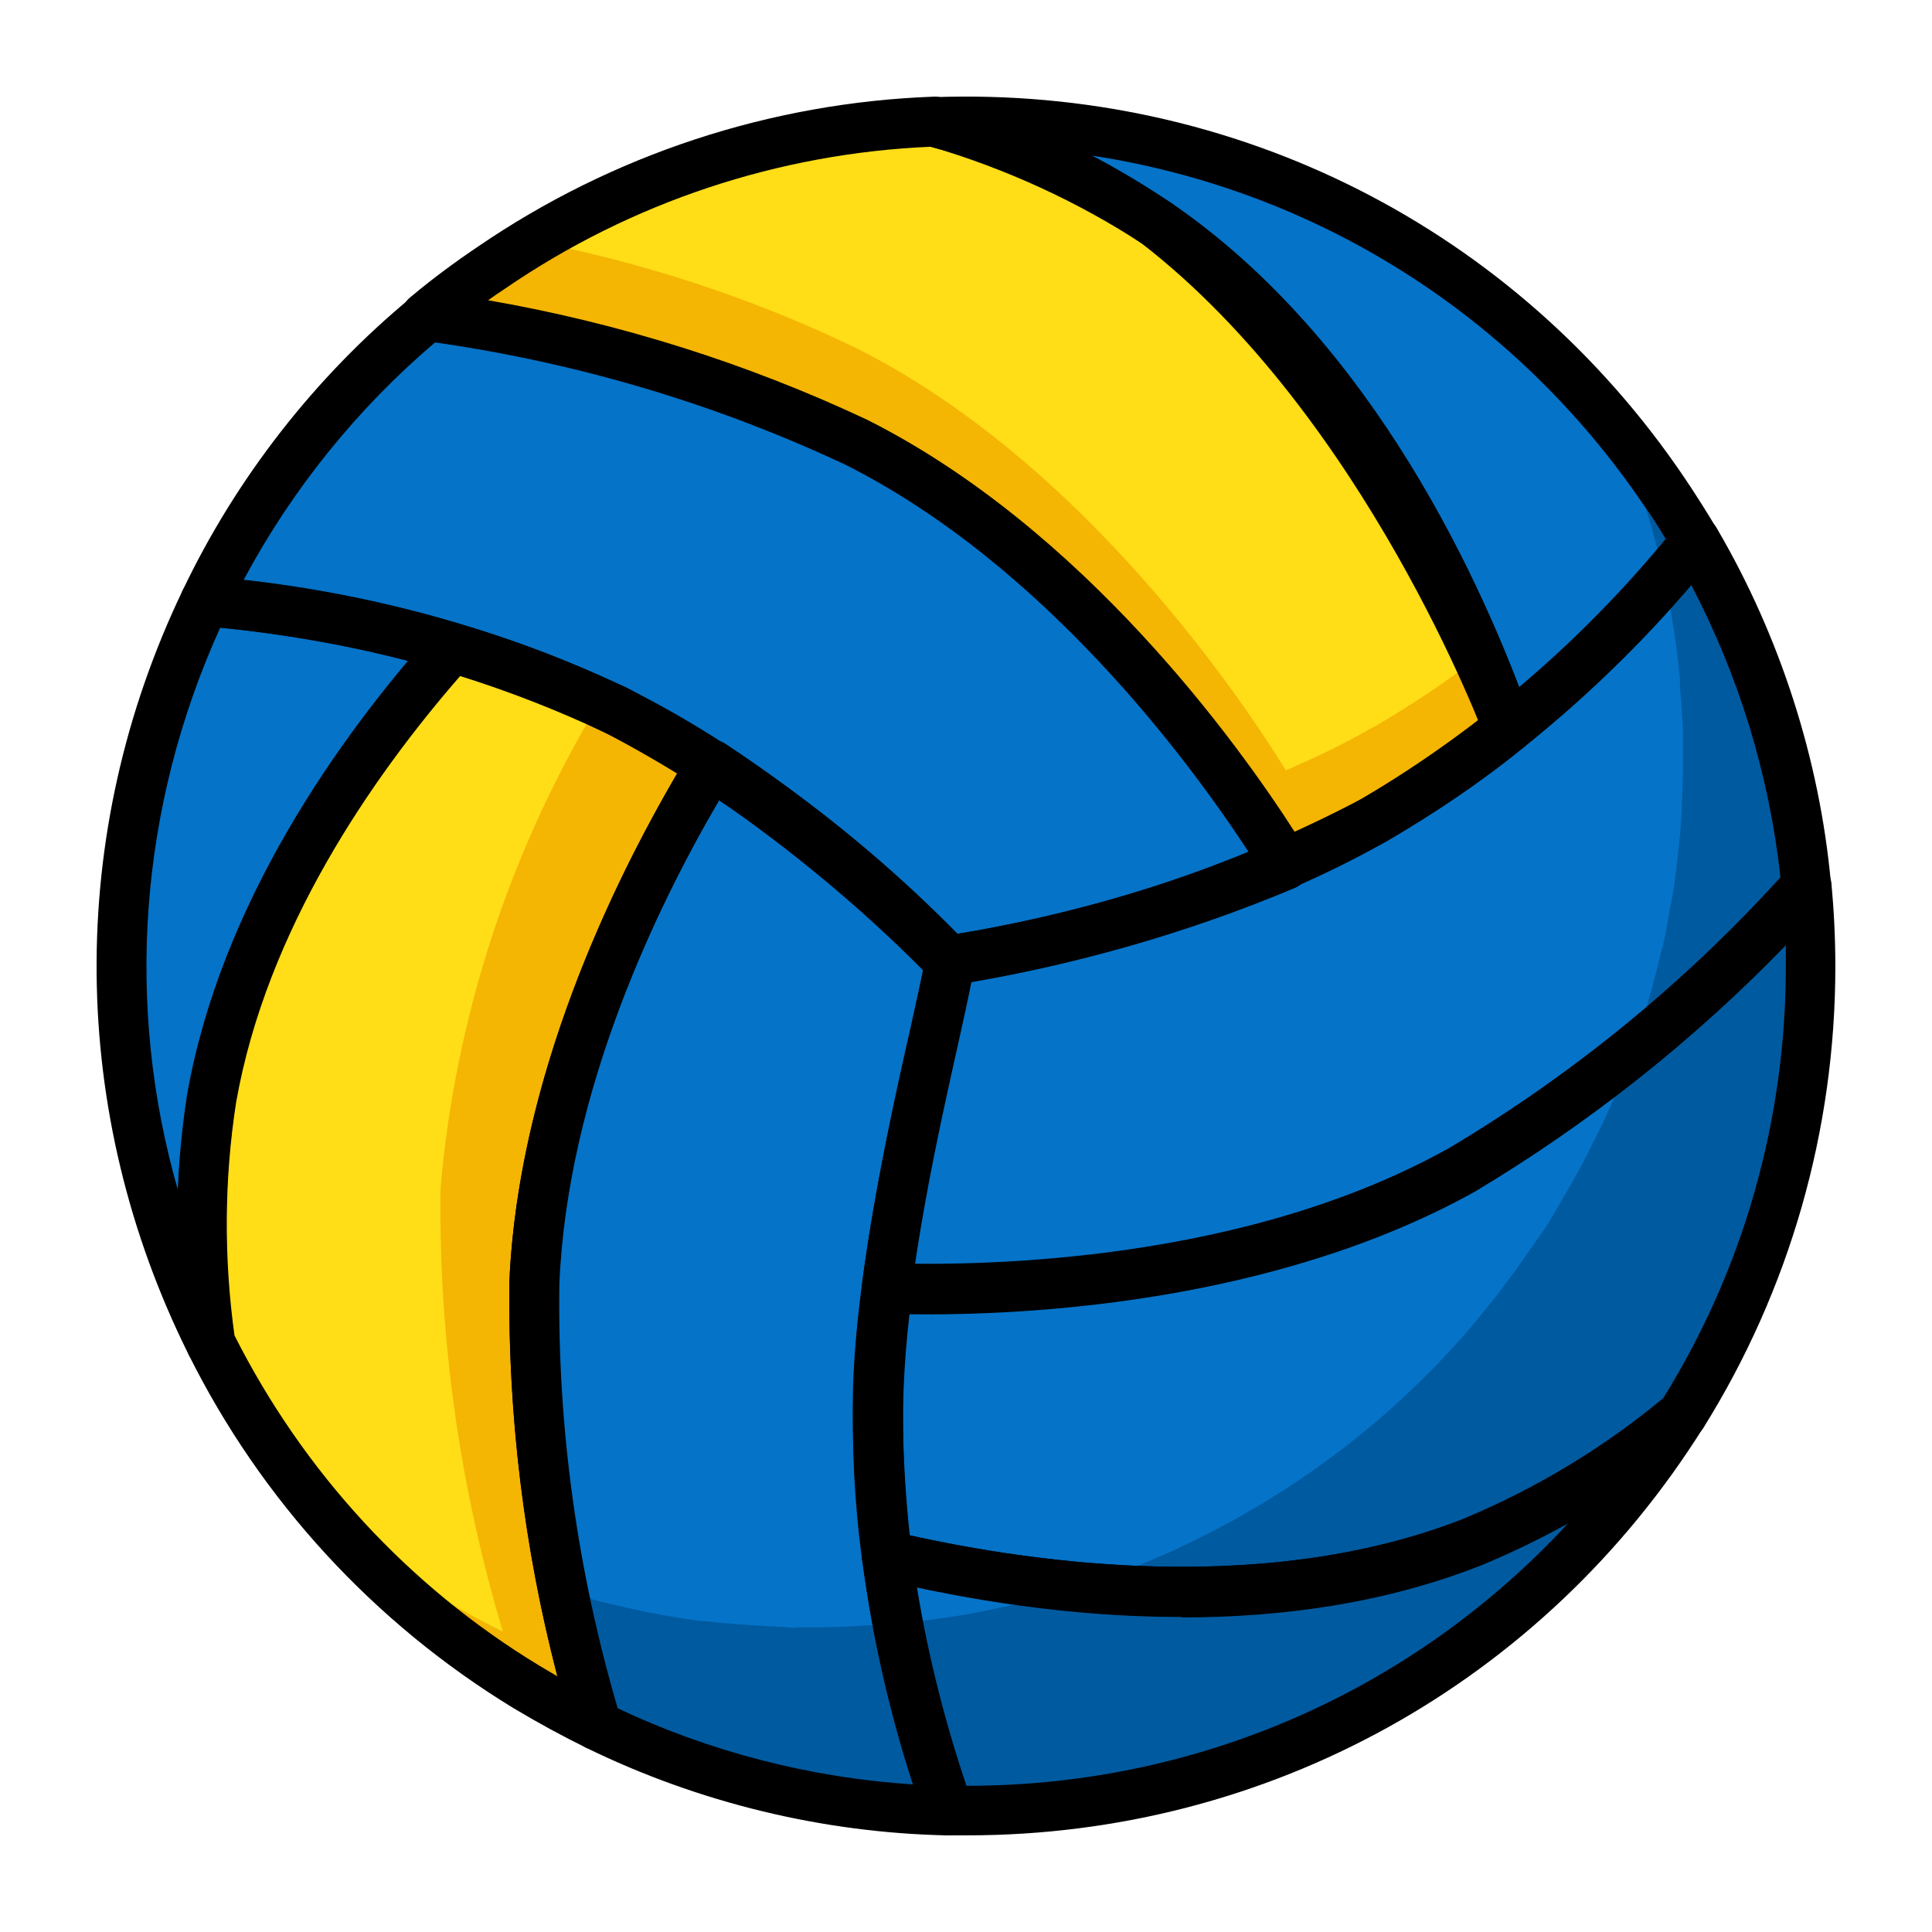
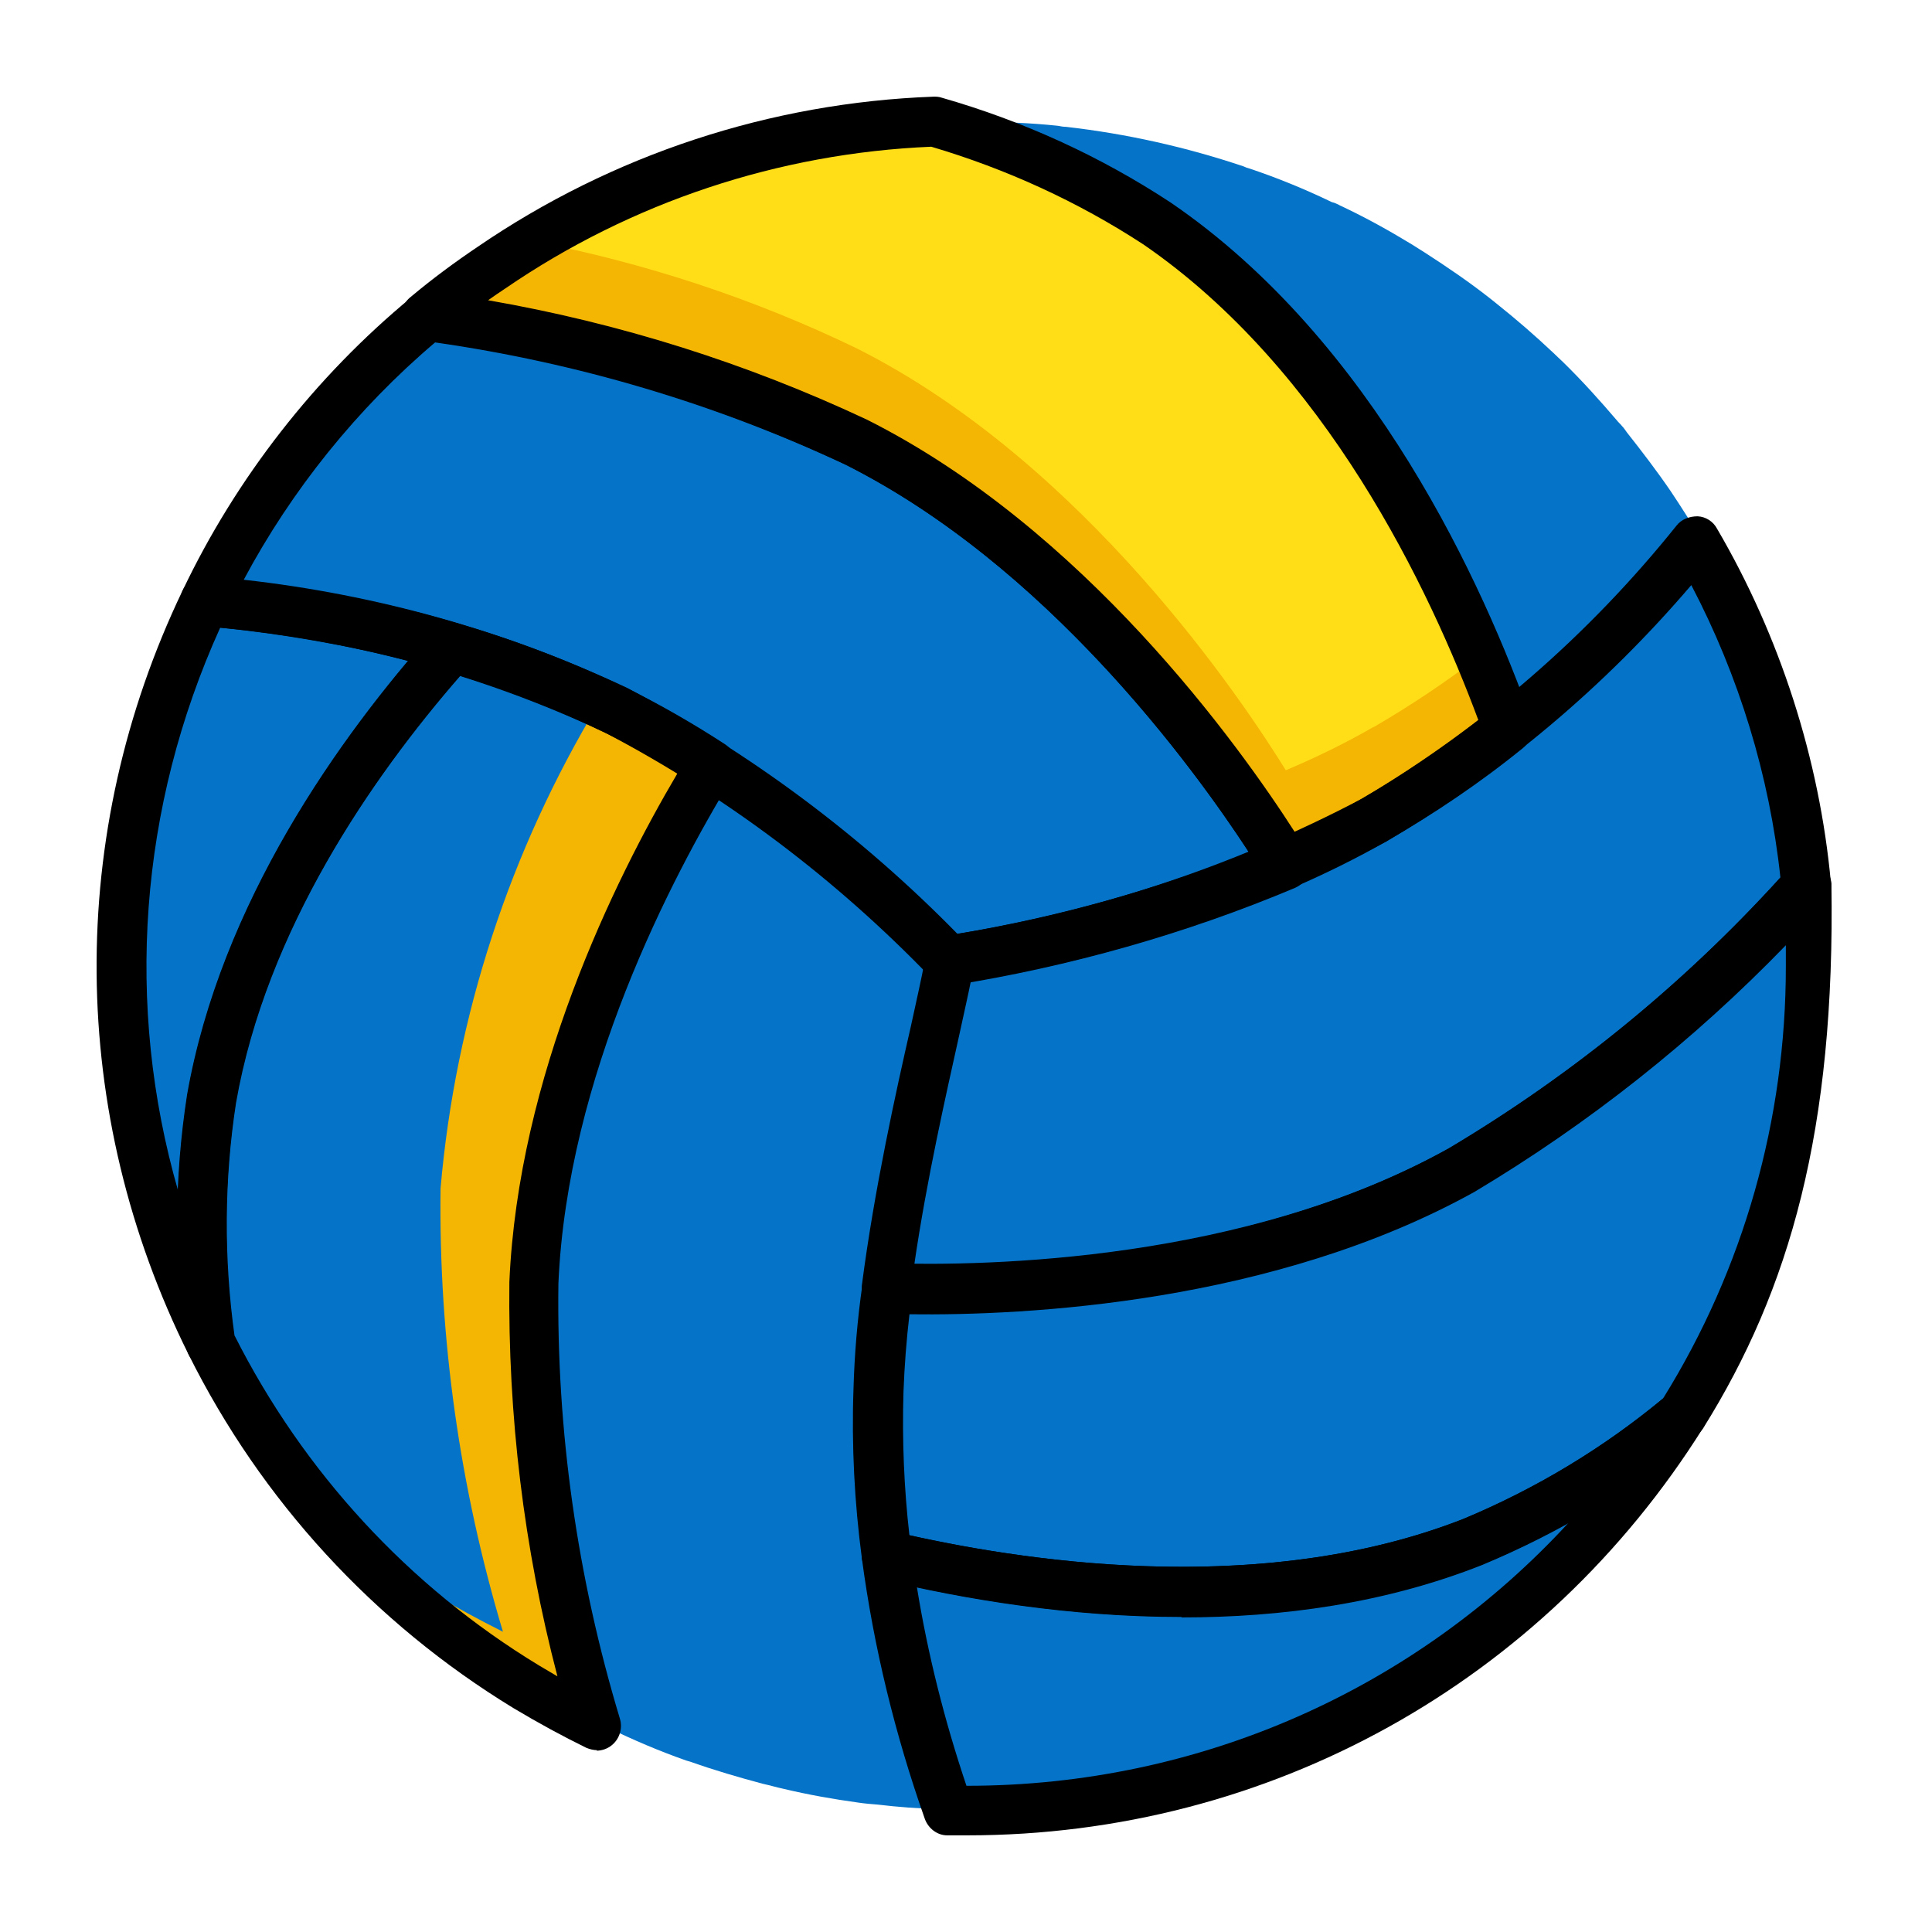
<svg xmlns="http://www.w3.org/2000/svg" width="34" height="34" viewBox="0 0 34 34" fill="none">
  <path d="M31.951 16.833C31.951 16.703 31.951 16.581 31.951 16.45C31.951 16.241 31.925 16.031 31.908 15.813C31.908 15.735 31.908 15.656 31.899 15.578C31.899 15.552 31.89 15.526 31.89 15.5C31.847 15.055 31.777 14.619 31.69 14.175C31.664 14.018 31.629 13.869 31.594 13.713C31.524 13.39 31.437 13.076 31.341 12.762C31.289 12.588 31.237 12.405 31.176 12.23C31.054 11.882 30.923 11.542 30.784 11.202C30.705 11.019 30.627 10.836 30.54 10.661C30.409 10.382 30.27 10.112 30.121 9.851C30.061 9.737 30.017 9.624 29.947 9.519C29.782 9.223 29.59 8.927 29.398 8.639C29.154 8.282 28.893 7.942 28.631 7.61C28.605 7.575 28.579 7.532 28.544 7.497C28.518 7.462 28.483 7.436 28.457 7.401C28.152 7.044 27.838 6.695 27.507 6.372C27.455 6.32 27.394 6.268 27.342 6.215C27.019 5.91 26.688 5.623 26.348 5.352C26.305 5.318 26.261 5.283 26.218 5.248C25.852 4.96 25.468 4.699 25.076 4.446C24.998 4.394 24.919 4.35 24.841 4.298C24.44 4.054 24.03 3.827 23.604 3.626C23.577 3.618 23.56 3.6 23.534 3.592C23.499 3.574 23.473 3.565 23.438 3.557C22.967 3.33 22.479 3.129 21.983 2.964C21.948 2.955 21.922 2.946 21.887 2.929C20.876 2.589 19.83 2.354 18.759 2.232C18.715 2.232 18.663 2.223 18.619 2.214C18.131 2.162 17.634 2.144 17.129 2.144C17.042 2.144 16.955 2.144 16.868 2.144C16.763 2.144 16.667 2.144 16.563 2.144C16.171 2.162 15.787 2.188 15.404 2.24C15.317 2.249 15.229 2.266 15.142 2.275C14.715 2.336 14.297 2.406 13.879 2.502C13.774 2.528 13.67 2.545 13.574 2.572C13.129 2.685 12.694 2.816 12.258 2.964C12.11 3.016 11.962 3.068 11.814 3.129C11.43 3.278 11.056 3.435 10.69 3.609C10.62 3.644 10.55 3.661 10.48 3.696C9.914 3.984 9.374 4.306 8.842 4.664C8.816 4.681 8.79 4.699 8.764 4.716C8.755 4.716 8.746 4.734 8.738 4.734C8.407 4.96 8.093 5.196 7.788 5.448C7.736 5.492 7.683 5.527 7.631 5.562C7.614 5.57 7.605 5.588 7.587 5.605C7.256 5.884 6.943 6.172 6.638 6.477C6.62 6.494 6.603 6.512 6.585 6.529C6.568 6.547 6.55 6.564 6.533 6.582C6.437 6.678 6.35 6.782 6.254 6.878C6.123 7.018 5.984 7.157 5.862 7.305C5.836 7.331 5.81 7.357 5.792 7.384C5.714 7.48 5.644 7.575 5.566 7.671C5.47 7.793 5.374 7.915 5.278 8.037C5.235 8.098 5.182 8.159 5.139 8.22C5.121 8.247 5.095 8.273 5.078 8.299C4.895 8.552 4.729 8.813 4.564 9.075C4.538 9.118 4.503 9.162 4.477 9.206C4.468 9.223 4.45 9.24 4.442 9.258C4.198 9.668 3.962 10.086 3.762 10.505C3.753 10.522 3.745 10.548 3.736 10.574C3.736 10.574 3.736 10.583 3.727 10.592C3.701 10.635 3.692 10.688 3.666 10.731C3.448 11.193 3.257 11.655 3.091 12.135C3.065 12.213 3.048 12.3 3.021 12.379C2.873 12.823 2.743 13.277 2.638 13.73C2.612 13.843 2.594 13.965 2.577 14.079C2.49 14.497 2.42 14.915 2.368 15.343C2.35 15.508 2.342 15.665 2.333 15.831C2.307 16.119 2.272 16.398 2.272 16.685C2.272 16.685 2.289 16.685 2.298 16.685C2.298 16.685 2.289 16.685 2.281 16.685C2.281 16.79 2.281 16.894 2.281 16.999C2.281 17.025 2.281 17.051 2.281 17.086C2.281 17.13 2.281 17.173 2.281 17.217C2.281 17.723 2.316 18.228 2.377 18.734C2.377 18.769 2.377 18.795 2.385 18.83C2.446 19.344 2.542 19.841 2.655 20.338C2.673 20.408 2.682 20.469 2.699 20.538C2.821 21.026 2.96 21.506 3.126 21.968C3.152 22.038 3.178 22.116 3.204 22.186C3.379 22.657 3.579 23.119 3.797 23.563C3.814 23.589 3.814 23.616 3.832 23.642C3.867 23.703 3.901 23.764 3.928 23.825C4.05 24.069 4.18 24.304 4.32 24.54C4.372 24.618 4.416 24.705 4.468 24.784C5.644 26.702 7.265 28.367 9.234 29.596C9.269 29.622 9.313 29.639 9.348 29.666C9.356 29.666 9.365 29.683 9.374 29.683C9.4 29.7 9.426 29.709 9.452 29.727C9.792 29.936 10.149 30.128 10.498 30.302C10.533 30.319 10.576 30.346 10.611 30.363C10.646 30.38 10.672 30.389 10.707 30.407C11.151 30.624 11.604 30.816 12.075 30.982C12.101 30.991 12.136 30.999 12.162 31.008C12.581 31.156 12.999 31.278 13.426 31.392C13.548 31.418 13.661 31.453 13.783 31.479C14.219 31.583 14.663 31.662 15.107 31.723C15.221 31.74 15.334 31.749 15.447 31.758C15.805 31.801 16.171 31.828 16.528 31.836C16.615 31.836 16.711 31.854 16.798 31.854C16.798 31.854 16.798 31.854 16.798 31.845C16.902 31.845 17.007 31.845 17.112 31.845C17.539 31.845 17.957 31.819 18.384 31.784C18.427 31.784 18.48 31.784 18.532 31.784C18.576 31.784 18.619 31.766 18.663 31.766C19.125 31.714 19.586 31.653 20.04 31.557C20.118 31.54 20.196 31.522 20.275 31.505C20.693 31.418 21.111 31.304 21.521 31.182C21.582 31.165 21.652 31.148 21.713 31.13C22.157 30.991 22.584 30.816 23.011 30.633C23.098 30.598 23.177 30.563 23.264 30.52C23.699 30.319 24.118 30.11 24.527 29.866C24.545 29.857 24.571 29.849 24.588 29.84C25.433 29.352 26.235 28.768 26.967 28.122C27.194 27.922 27.411 27.713 27.629 27.495C27.647 27.477 27.655 27.469 27.673 27.451C27.873 27.251 28.074 27.042 28.257 26.824C28.283 26.797 28.3 26.771 28.326 26.745C28.501 26.545 28.675 26.335 28.84 26.117C28.875 26.074 28.901 26.039 28.936 25.995C29.084 25.795 29.233 25.594 29.381 25.385C29.416 25.324 29.459 25.272 29.494 25.211C29.564 25.106 29.642 24.993 29.712 24.888C29.764 24.801 29.817 24.714 29.869 24.627C29.921 24.54 29.973 24.453 30.017 24.365C30.13 24.165 30.243 23.964 30.348 23.764C30.383 23.694 30.418 23.616 30.453 23.546C30.557 23.328 30.67 23.101 30.766 22.883C30.784 22.84 30.801 22.805 30.819 22.761C31.158 21.951 31.428 21.114 31.62 20.251C31.62 20.233 31.629 20.216 31.629 20.198C31.672 19.989 31.707 19.789 31.742 19.579C31.76 19.457 31.786 19.335 31.803 19.213C31.829 19.039 31.847 18.864 31.864 18.681C31.882 18.525 31.899 18.368 31.916 18.202C31.925 18.045 31.934 17.888 31.943 17.74C31.951 17.557 31.96 17.365 31.96 17.173C31.96 17.112 31.96 17.051 31.96 16.99C31.96 16.929 31.96 16.877 31.96 16.825L31.951 16.833ZM16.598 2.162C16.598 2.162 16.571 2.153 16.554 2.144C16.571 2.144 16.58 2.153 16.598 2.162ZM31.934 16.493C31.934 16.485 31.934 16.467 31.943 16.459C31.943 16.476 31.943 16.485 31.934 16.502V16.493Z" fill="#0573C8" />
-   <path d="M31.942 16.887C31.942 16.756 31.942 16.634 31.942 16.503C31.942 16.294 31.916 16.085 31.898 15.867C31.898 15.789 31.898 15.71 31.89 15.632C31.89 15.605 31.881 15.579 31.881 15.553C31.837 15.108 31.768 14.673 31.681 14.228C31.654 14.071 31.62 13.923 31.585 13.766C31.515 13.444 31.428 13.13 31.332 12.816C31.28 12.642 31.228 12.458 31.167 12.284C31.045 11.935 30.914 11.595 30.774 11.255C30.696 11.072 30.618 10.889 30.53 10.715C30.4 10.436 30.26 10.166 30.112 9.904C30.051 9.791 30.008 9.678 29.938 9.573C29.772 9.277 29.581 8.98 29.389 8.692C29.145 8.335 28.884 7.995 28.622 7.664C28.596 7.629 28.57 7.585 28.535 7.55C28.509 7.516 28.474 7.489 28.448 7.455C28.448 7.455 28.439 7.446 28.43 7.437C28.43 7.437 28.43 7.446 28.43 7.455C28.579 7.803 28.718 8.152 28.831 8.509C28.892 8.692 28.945 8.867 28.997 9.05C29.093 9.372 29.18 9.695 29.25 10.026C29.284 10.183 29.319 10.34 29.354 10.497C29.441 10.942 29.511 11.395 29.555 11.857C29.555 11.883 29.563 11.909 29.563 11.935C29.563 12.014 29.563 12.092 29.572 12.171C29.589 12.389 29.607 12.607 29.616 12.825C29.616 12.955 29.616 13.086 29.616 13.217C29.616 13.278 29.616 13.33 29.616 13.391C29.616 13.452 29.616 13.513 29.616 13.574C29.616 13.766 29.607 13.958 29.598 14.15C29.598 14.306 29.581 14.472 29.572 14.629C29.555 14.795 29.537 14.96 29.52 15.117C29.502 15.3 29.476 15.483 29.45 15.658C29.433 15.78 29.406 15.911 29.38 16.033C29.345 16.242 29.311 16.46 29.258 16.669C29.258 16.686 29.25 16.704 29.241 16.721C29.04 17.602 28.762 18.465 28.413 19.302C28.396 19.345 28.378 19.389 28.361 19.424C28.265 19.65 28.152 19.886 28.038 20.104C28.003 20.182 27.969 20.252 27.925 20.33C27.82 20.54 27.707 20.74 27.585 20.949C27.533 21.036 27.481 21.132 27.428 21.22C27.376 21.307 27.324 21.402 27.271 21.49C27.202 21.603 27.123 21.716 27.045 21.821C27.01 21.882 26.966 21.934 26.923 21.995C26.775 22.213 26.627 22.422 26.47 22.623C26.435 22.667 26.409 22.71 26.374 22.754C26.2 22.972 26.025 23.19 25.851 23.399C25.825 23.425 25.808 23.451 25.781 23.477C25.59 23.695 25.389 23.913 25.18 24.122C25.163 24.14 25.154 24.149 25.137 24.166C24.919 24.384 24.692 24.602 24.457 24.811C23.699 25.482 22.88 26.075 22.008 26.581C21.991 26.59 21.965 26.598 21.947 26.616C21.529 26.86 21.093 27.078 20.649 27.287C20.562 27.322 20.475 27.365 20.387 27.4C19.952 27.592 19.507 27.766 19.054 27.906C18.993 27.923 18.924 27.941 18.854 27.967C18.436 28.098 18.009 28.211 17.573 28.298C17.494 28.316 17.407 28.333 17.329 28.35C16.867 28.446 16.388 28.507 15.917 28.56C15.874 28.56 15.83 28.577 15.778 28.577C15.726 28.577 15.682 28.577 15.63 28.577C15.194 28.612 14.767 28.638 14.323 28.638C14.209 28.638 14.105 28.638 14 28.638C14 28.638 14 28.638 14 28.647C13.904 28.647 13.817 28.629 13.721 28.629C13.347 28.612 12.981 28.586 12.606 28.551C12.493 28.533 12.371 28.533 12.258 28.516C11.796 28.455 11.343 28.368 10.898 28.263C10.776 28.237 10.654 28.202 10.532 28.176C10.097 28.063 9.661 27.941 9.234 27.784C9.208 27.775 9.173 27.766 9.147 27.758C8.667 27.583 8.206 27.383 7.744 27.165C7.709 27.147 7.683 27.139 7.648 27.121C7.604 27.104 7.569 27.078 7.535 27.06C7.169 26.877 6.811 26.685 6.454 26.467C6.428 26.45 6.402 26.441 6.367 26.424C6.358 26.424 6.35 26.406 6.332 26.406C6.289 26.38 6.254 26.363 6.21 26.337C5.661 25.988 5.138 25.604 4.642 25.203C5.792 26.956 7.308 28.49 9.147 29.641C9.182 29.667 9.225 29.684 9.26 29.71C9.269 29.71 9.277 29.728 9.286 29.728C9.312 29.745 9.338 29.754 9.365 29.771C9.704 29.98 10.062 30.172 10.41 30.347C10.445 30.364 10.489 30.39 10.524 30.408C10.558 30.425 10.585 30.434 10.619 30.451C11.064 30.669 11.517 30.861 11.987 31.027C12.014 31.035 12.048 31.044 12.075 31.053C12.493 31.201 12.911 31.323 13.338 31.436C13.46 31.462 13.573 31.497 13.695 31.523C14.131 31.628 14.575 31.707 15.02 31.768C15.133 31.785 15.246 31.794 15.36 31.802C15.717 31.846 16.083 31.872 16.44 31.881C16.527 31.881 16.623 31.898 16.71 31.898C16.71 31.898 16.71 31.898 16.71 31.89C16.815 31.89 16.919 31.89 17.024 31.89C17.451 31.89 17.869 31.863 18.296 31.829C18.34 31.829 18.392 31.829 18.444 31.829C18.488 31.829 18.532 31.811 18.575 31.811C19.037 31.759 19.499 31.698 19.952 31.602C20.03 31.585 20.109 31.567 20.187 31.55C20.605 31.462 21.024 31.349 21.433 31.227C21.494 31.21 21.564 31.192 21.625 31.175C22.069 31.035 22.496 30.861 22.923 30.678C23.01 30.643 23.089 30.608 23.176 30.565C23.612 30.364 24.03 30.155 24.439 29.911C24.457 29.902 24.483 29.893 24.5 29.885C25.346 29.396 26.147 28.812 26.879 28.167C27.106 27.967 27.324 27.758 27.542 27.54C27.559 27.522 27.568 27.514 27.585 27.496C27.786 27.296 27.986 27.086 28.169 26.868C28.195 26.842 28.213 26.816 28.239 26.79C28.413 26.59 28.587 26.38 28.753 26.162C28.788 26.119 28.814 26.084 28.849 26.04C28.997 25.84 29.145 25.639 29.293 25.43C29.328 25.369 29.372 25.317 29.406 25.256C29.476 25.151 29.555 25.038 29.624 24.933C29.677 24.846 29.729 24.759 29.781 24.672C29.833 24.584 29.886 24.497 29.929 24.41C30.043 24.21 30.156 24.009 30.26 23.809C30.295 23.739 30.33 23.66 30.365 23.591C30.47 23.373 30.583 23.146 30.679 22.928C30.696 22.884 30.713 22.85 30.731 22.806C31.071 21.995 31.341 21.159 31.533 20.295C31.533 20.278 31.541 20.261 31.541 20.243C31.585 20.034 31.62 19.833 31.654 19.624C31.672 19.502 31.698 19.38 31.715 19.258C31.742 19.084 31.759 18.909 31.776 18.726C31.794 18.569 31.811 18.412 31.829 18.247C31.837 18.09 31.846 17.933 31.855 17.785C31.864 17.602 31.872 17.41 31.872 17.218C31.872 17.157 31.872 17.096 31.872 17.035C31.872 16.974 31.872 16.922 31.872 16.869L31.942 16.887ZM31.925 16.547C31.925 16.538 31.925 16.521 31.933 16.512C31.933 16.529 31.933 16.538 31.925 16.556V16.547Z" fill="#005AA0" />
-   <path d="M3.71 23.641C4.956 26.143 6.882 28.235 9.261 29.691C9.67 29.935 10.089 30.171 10.507 30.371C9.74 27.843 9.374 25.21 9.409 22.569C9.566 18.82 11.448 15.229 12.529 13.459C11.988 13.111 11.439 12.797 10.864 12.509C9.932 12.056 8.965 11.681 7.963 11.393C6.281 13.285 4.285 16.109 3.728 19.326C3.51 20.756 3.501 22.203 3.71 23.633V23.641Z" fill="#FFDD17" />
  <path d="M9.4 22.57C9.557 18.822 11.439 15.23 12.52 13.461C11.98 13.112 11.431 12.798 10.855 12.51C10.751 12.458 10.646 12.423 10.542 12.371C8.973 14.969 8.015 17.889 7.753 20.914C7.719 23.555 8.093 26.188 8.851 28.716C8.433 28.507 8.015 28.28 7.605 28.036C6.943 27.627 6.307 27.165 5.714 26.659C6.725 27.853 7.928 28.873 9.261 29.692C9.67 29.937 10.089 30.172 10.507 30.372C9.74 27.844 9.374 25.212 9.409 22.57H9.4Z" fill="#F4B503" />
  <path d="M7.518 5.562C10.132 5.91 12.685 6.66 15.073 7.785C19.099 9.807 21.896 14.018 22.628 15.212C23.159 14.985 23.674 14.732 24.179 14.445C25.007 13.965 25.8 13.425 26.549 12.823C25.721 10.496 23.822 6.294 20.38 3.94C19.169 3.147 17.853 2.545 16.459 2.144C13.67 2.249 10.969 3.138 8.66 4.707C8.267 4.969 7.884 5.256 7.518 5.562Z" fill="#FFDD17" />
  <path d="M24.179 12.789C23.683 13.077 23.16 13.33 22.628 13.556C21.896 12.371 19.099 8.152 15.073 6.129C13.27 5.257 11.361 4.63 9.392 4.246C9.139 4.394 8.895 4.551 8.651 4.717C8.259 4.978 7.876 5.266 7.51 5.571C10.124 5.92 12.677 6.67 15.065 7.794C19.09 9.817 21.888 14.027 22.62 15.222C23.151 14.995 23.665 14.742 24.171 14.454C24.998 13.975 25.791 13.434 26.541 12.833C26.41 12.458 26.236 12.013 26.035 11.551C25.443 12.005 24.816 12.423 24.171 12.798L24.179 12.789Z" fill="#F4B503" />
  <path d="M3.71 24.079C3.544 24.079 3.396 23.992 3.318 23.835C1.2 19.581 1.157 14.681 3.213 10.393C3.292 10.227 3.448 10.131 3.64 10.148C5.139 10.279 6.638 10.549 8.075 10.976C8.215 11.02 8.328 11.133 8.372 11.273C8.415 11.412 8.372 11.569 8.276 11.683C6.699 13.461 4.694 16.242 4.146 19.406C3.936 20.784 3.928 22.187 4.128 23.582C4.163 23.791 4.032 24 3.832 24.061C3.788 24.079 3.745 24.079 3.701 24.079H3.71ZM3.875 11.046C2.446 14.202 2.194 17.689 3.135 20.958C3.161 20.391 3.213 19.825 3.3 19.267C3.841 16.198 5.618 13.496 7.187 11.63C6.106 11.351 4.991 11.16 3.884 11.046H3.875Z" fill="black" />
  <path d="M16.301 23.121C16.031 23.121 15.796 23.121 15.595 23.112C15.473 23.112 15.36 23.051 15.273 22.955C15.194 22.859 15.16 22.737 15.168 22.615C15.386 20.933 15.77 19.198 16.031 18.056C16.127 17.611 16.231 17.158 16.258 16.984C16.258 16.984 16.258 16.975 16.258 16.966C16.223 16.731 16.388 16.504 16.623 16.469C19.194 16.077 21.669 15.266 23.969 14.055C26.078 12.808 27.951 11.187 29.503 9.251C29.59 9.138 29.729 9.086 29.877 9.086C30.017 9.094 30.147 9.173 30.217 9.304C31.324 11.195 32.021 13.357 32.221 15.537C32.23 15.659 32.195 15.781 32.117 15.868C30.322 17.873 28.248 19.581 25.93 20.959C22.566 22.833 18.462 23.112 16.292 23.112L16.301 23.121ZM16.101 22.249C18.131 22.284 22.209 22.04 25.494 20.209C27.664 18.919 29.633 17.315 31.332 15.441C31.141 13.654 30.601 11.893 29.764 10.297C28.23 12.093 26.427 13.61 24.388 14.813C22.078 16.025 19.63 16.853 17.085 17.271C17.042 17.489 16.972 17.794 16.876 18.239C16.65 19.259 16.31 20.75 16.092 22.24L16.101 22.249Z" fill="black" />
-   <path d="M20.788 28.456C18.837 28.456 16.989 28.151 15.499 27.793C15.325 27.75 15.194 27.601 15.168 27.427C15.037 26.442 14.985 25.439 15.02 24.446C15.037 23.835 15.089 23.216 15.177 22.606C15.211 22.388 15.386 22.249 15.621 22.231C17.399 22.284 21.921 22.197 25.503 20.209C27.725 18.884 29.738 17.227 31.472 15.292C31.585 15.162 31.768 15.118 31.933 15.17C32.099 15.223 32.212 15.371 32.23 15.545C32.273 16.007 32.299 16.495 32.299 17.01C32.299 19.886 31.498 22.693 29.973 25.134C29.947 25.169 29.921 25.204 29.886 25.239C28.744 26.198 27.463 26.965 26.086 27.54C24.37 28.22 22.549 28.464 20.797 28.464L20.788 28.456ZM15.996 27.017C18.279 27.523 22.313 28.081 25.755 26.73C27.019 26.206 28.204 25.492 29.267 24.611C30.687 22.327 31.428 19.703 31.428 17.01C31.428 16.879 31.428 16.757 31.428 16.635C29.799 18.317 27.96 19.773 25.947 20.976C22.409 22.938 18.052 23.155 16.005 23.129C15.952 23.583 15.917 24.036 15.9 24.489C15.874 25.335 15.909 26.189 16.005 27.026L15.996 27.017Z" fill="black" />
+   <path d="M20.788 28.456C18.837 28.456 16.989 28.151 15.499 27.793C15.325 27.75 15.194 27.601 15.168 27.427C15.037 26.442 14.985 25.439 15.02 24.446C15.037 23.835 15.089 23.216 15.177 22.606C15.211 22.388 15.386 22.249 15.621 22.231C17.399 22.284 21.921 22.197 25.503 20.209C27.725 18.884 29.738 17.227 31.472 15.292C31.585 15.162 31.768 15.118 31.933 15.17C32.099 15.223 32.212 15.371 32.23 15.545C32.299 19.886 31.498 22.693 29.973 25.134C29.947 25.169 29.921 25.204 29.886 25.239C28.744 26.198 27.463 26.965 26.086 27.54C24.37 28.22 22.549 28.464 20.797 28.464L20.788 28.456ZM15.996 27.017C18.279 27.523 22.313 28.081 25.755 26.73C27.019 26.206 28.204 25.492 29.267 24.611C30.687 22.327 31.428 19.703 31.428 17.01C31.428 16.879 31.428 16.757 31.428 16.635C29.799 18.317 27.96 19.773 25.947 20.976C22.409 22.938 18.052 23.155 16.005 23.129C15.952 23.583 15.917 24.036 15.9 24.489C15.874 25.335 15.909 26.189 16.005 27.026L15.996 27.017Z" fill="black" />
  <path d="M17.016 32.299C16.894 32.299 16.781 32.299 16.668 32.299C16.493 32.299 16.337 32.177 16.276 32.011C15.753 30.529 15.378 28.995 15.169 27.435C15.151 27.295 15.204 27.147 15.308 27.051C15.413 26.955 15.561 26.92 15.7 26.947C17.914 27.47 22.157 28.141 25.756 26.729C27.046 26.188 28.248 25.465 29.32 24.567C29.486 24.427 29.721 24.436 29.887 24.567C30.052 24.706 30.087 24.941 29.974 25.125C27.159 29.614 22.323 32.299 17.025 32.299H17.016ZM17.008 31.427H17.016C21.112 31.427 24.911 29.727 27.612 26.79C27.116 27.069 26.61 27.313 26.087 27.53C22.715 28.856 18.916 28.524 16.136 27.931C16.328 29.117 16.624 30.285 17.008 31.427Z" fill="black" />
-   <path d="M16.684 32.3C14.488 32.257 12.292 31.725 10.314 30.757C10.21 30.705 10.123 30.609 10.088 30.496C9.312 27.924 8.938 25.256 8.964 22.563C9.129 18.718 11.029 15.066 12.144 13.226C12.266 13.026 12.562 12.956 12.763 13.087C14.279 14.089 15.7 15.258 16.972 16.556C16.989 16.565 17.007 16.582 17.015 16.6C17.207 16.809 17.19 16.888 16.885 18.265C16.536 19.825 15.944 22.432 15.891 24.472C15.856 26.948 16.257 29.389 17.102 31.716C17.155 31.847 17.129 32.004 17.05 32.117C16.972 32.23 16.832 32.3 16.693 32.3H16.684ZM10.863 30.06C12.484 30.827 14.27 31.289 16.066 31.402C15.334 29.153 14.976 26.826 15.011 24.454C15.072 22.327 15.673 19.669 16.031 18.082C16.118 17.69 16.205 17.297 16.248 17.079C15.15 15.972 13.939 14.97 12.658 14.081C11.569 15.937 9.983 19.206 9.844 22.598C9.809 25.117 10.158 27.636 10.872 30.069L10.863 30.06Z" fill="black" />
  <path d="M10.507 30.8C10.446 30.8 10.376 30.783 10.315 30.757C9.906 30.556 9.487 30.33 9.034 30.059C6.577 28.56 4.599 26.407 3.318 23.835C3.3 23.791 3.283 23.748 3.274 23.704C3.056 22.231 3.065 20.732 3.292 19.267C3.884 15.893 5.976 12.964 7.631 11.108C7.745 10.986 7.919 10.933 8.076 10.977C9.095 11.273 10.088 11.657 11.047 12.119C11.631 12.406 12.206 12.738 12.755 13.095C12.955 13.226 13.016 13.487 12.886 13.688C11.814 15.449 9.984 18.945 9.827 22.588C9.792 25.178 10.158 27.758 10.908 30.242C10.96 30.408 10.908 30.591 10.777 30.704C10.698 30.774 10.594 30.809 10.498 30.809L10.507 30.8ZM4.128 23.504C5.339 25.901 7.187 27.915 9.487 29.31C9.601 29.379 9.705 29.44 9.81 29.501C9.217 27.235 8.938 24.907 8.964 22.562C9.121 18.945 10.794 15.519 11.927 13.601C11.518 13.348 11.091 13.113 10.664 12.903C9.845 12.502 8.982 12.162 8.102 11.892C6.551 13.671 4.686 16.364 4.154 19.407C3.945 20.758 3.937 22.144 4.128 23.512V23.504Z" fill="black" />
  <path d="M16.694 17.333C16.58 17.333 16.458 17.289 16.38 17.202C14.707 15.467 12.79 14.02 10.655 12.896C8.433 11.85 6.036 11.213 3.57 11.021C3.431 11.013 3.3 10.925 3.231 10.803C3.161 10.681 3.152 10.524 3.213 10.394C4.154 8.415 5.548 6.628 7.239 5.233C7.335 5.155 7.457 5.12 7.57 5.137C10.236 5.495 12.825 6.253 15.256 7.395C19.377 9.47 22.218 13.732 22.994 14.988C23.063 15.092 23.072 15.232 23.037 15.354C23.002 15.476 22.907 15.572 22.793 15.624C20.867 16.435 18.828 17.01 16.755 17.342C16.728 17.342 16.711 17.342 16.685 17.342L16.694 17.333ZM4.285 10.202C6.629 10.463 8.903 11.1 11.047 12.111C13.208 13.253 15.151 14.7 16.85 16.435C18.61 16.139 20.336 15.659 21.983 15.005C20.963 13.445 18.401 9.949 14.881 8.179C12.598 7.107 10.158 6.384 7.657 6.026C6.289 7.186 5.13 8.624 4.285 10.211V10.202Z" fill="black" />
-   <path d="M26.54 13.261C26.54 13.261 26.461 13.261 26.427 13.243C26.296 13.208 26.183 13.104 26.13 12.973C26.113 12.921 24.013 7.324 20.1 4.29C18.967 3.506 17.695 2.922 16.336 2.573C16.127 2.521 15.987 2.32 16.013 2.102C16.04 1.884 16.214 1.719 16.432 1.71C21.73 1.518 26.67 4.011 29.642 8.405C29.842 8.701 30.034 9.006 30.217 9.312C30.304 9.469 30.287 9.66 30.173 9.8C29.18 11.029 28.047 12.162 26.81 13.156C26.731 13.217 26.636 13.252 26.54 13.252V13.261ZM19.22 2.739C19.699 2.991 20.17 3.27 20.623 3.584C24.039 6.234 26.078 10.558 26.731 12.11C27.664 11.317 28.535 10.436 29.32 9.495C29.198 9.294 29.076 9.094 28.936 8.902C26.653 5.528 23.141 3.34 19.22 2.739Z" fill="black" />
  <path d="M22.628 15.641C22.48 15.641 22.34 15.562 22.253 15.431C21.513 14.22 18.776 10.131 14.873 8.17C12.529 7.071 10.037 6.33 7.457 5.99C7.283 5.964 7.143 5.842 7.091 5.677C7.039 5.511 7.091 5.328 7.231 5.223C7.605 4.909 8.006 4.613 8.407 4.343C10.777 2.721 13.557 1.806 16.432 1.701C16.476 1.701 16.52 1.701 16.572 1.719C18.001 2.128 19.36 2.747 20.606 3.567C24.179 6.008 26.113 10.314 26.95 12.668C27.011 12.842 26.95 13.034 26.811 13.156C26.052 13.775 25.233 14.324 24.388 14.812C23.865 15.109 23.334 15.37 22.794 15.606C22.741 15.632 22.68 15.641 22.619 15.641H22.628ZM8.59 5.284C10.899 5.685 13.139 6.391 15.256 7.385C19.073 9.303 21.8 13.104 22.794 14.655C23.186 14.473 23.578 14.281 23.953 14.063C24.667 13.653 25.364 13.182 26.018 12.677C25.164 10.375 23.334 6.505 20.118 4.299C18.968 3.549 17.713 2.974 16.389 2.582C13.705 2.695 11.108 3.558 8.895 5.075C8.79 5.145 8.686 5.214 8.59 5.284Z" fill="black" />
</svg>